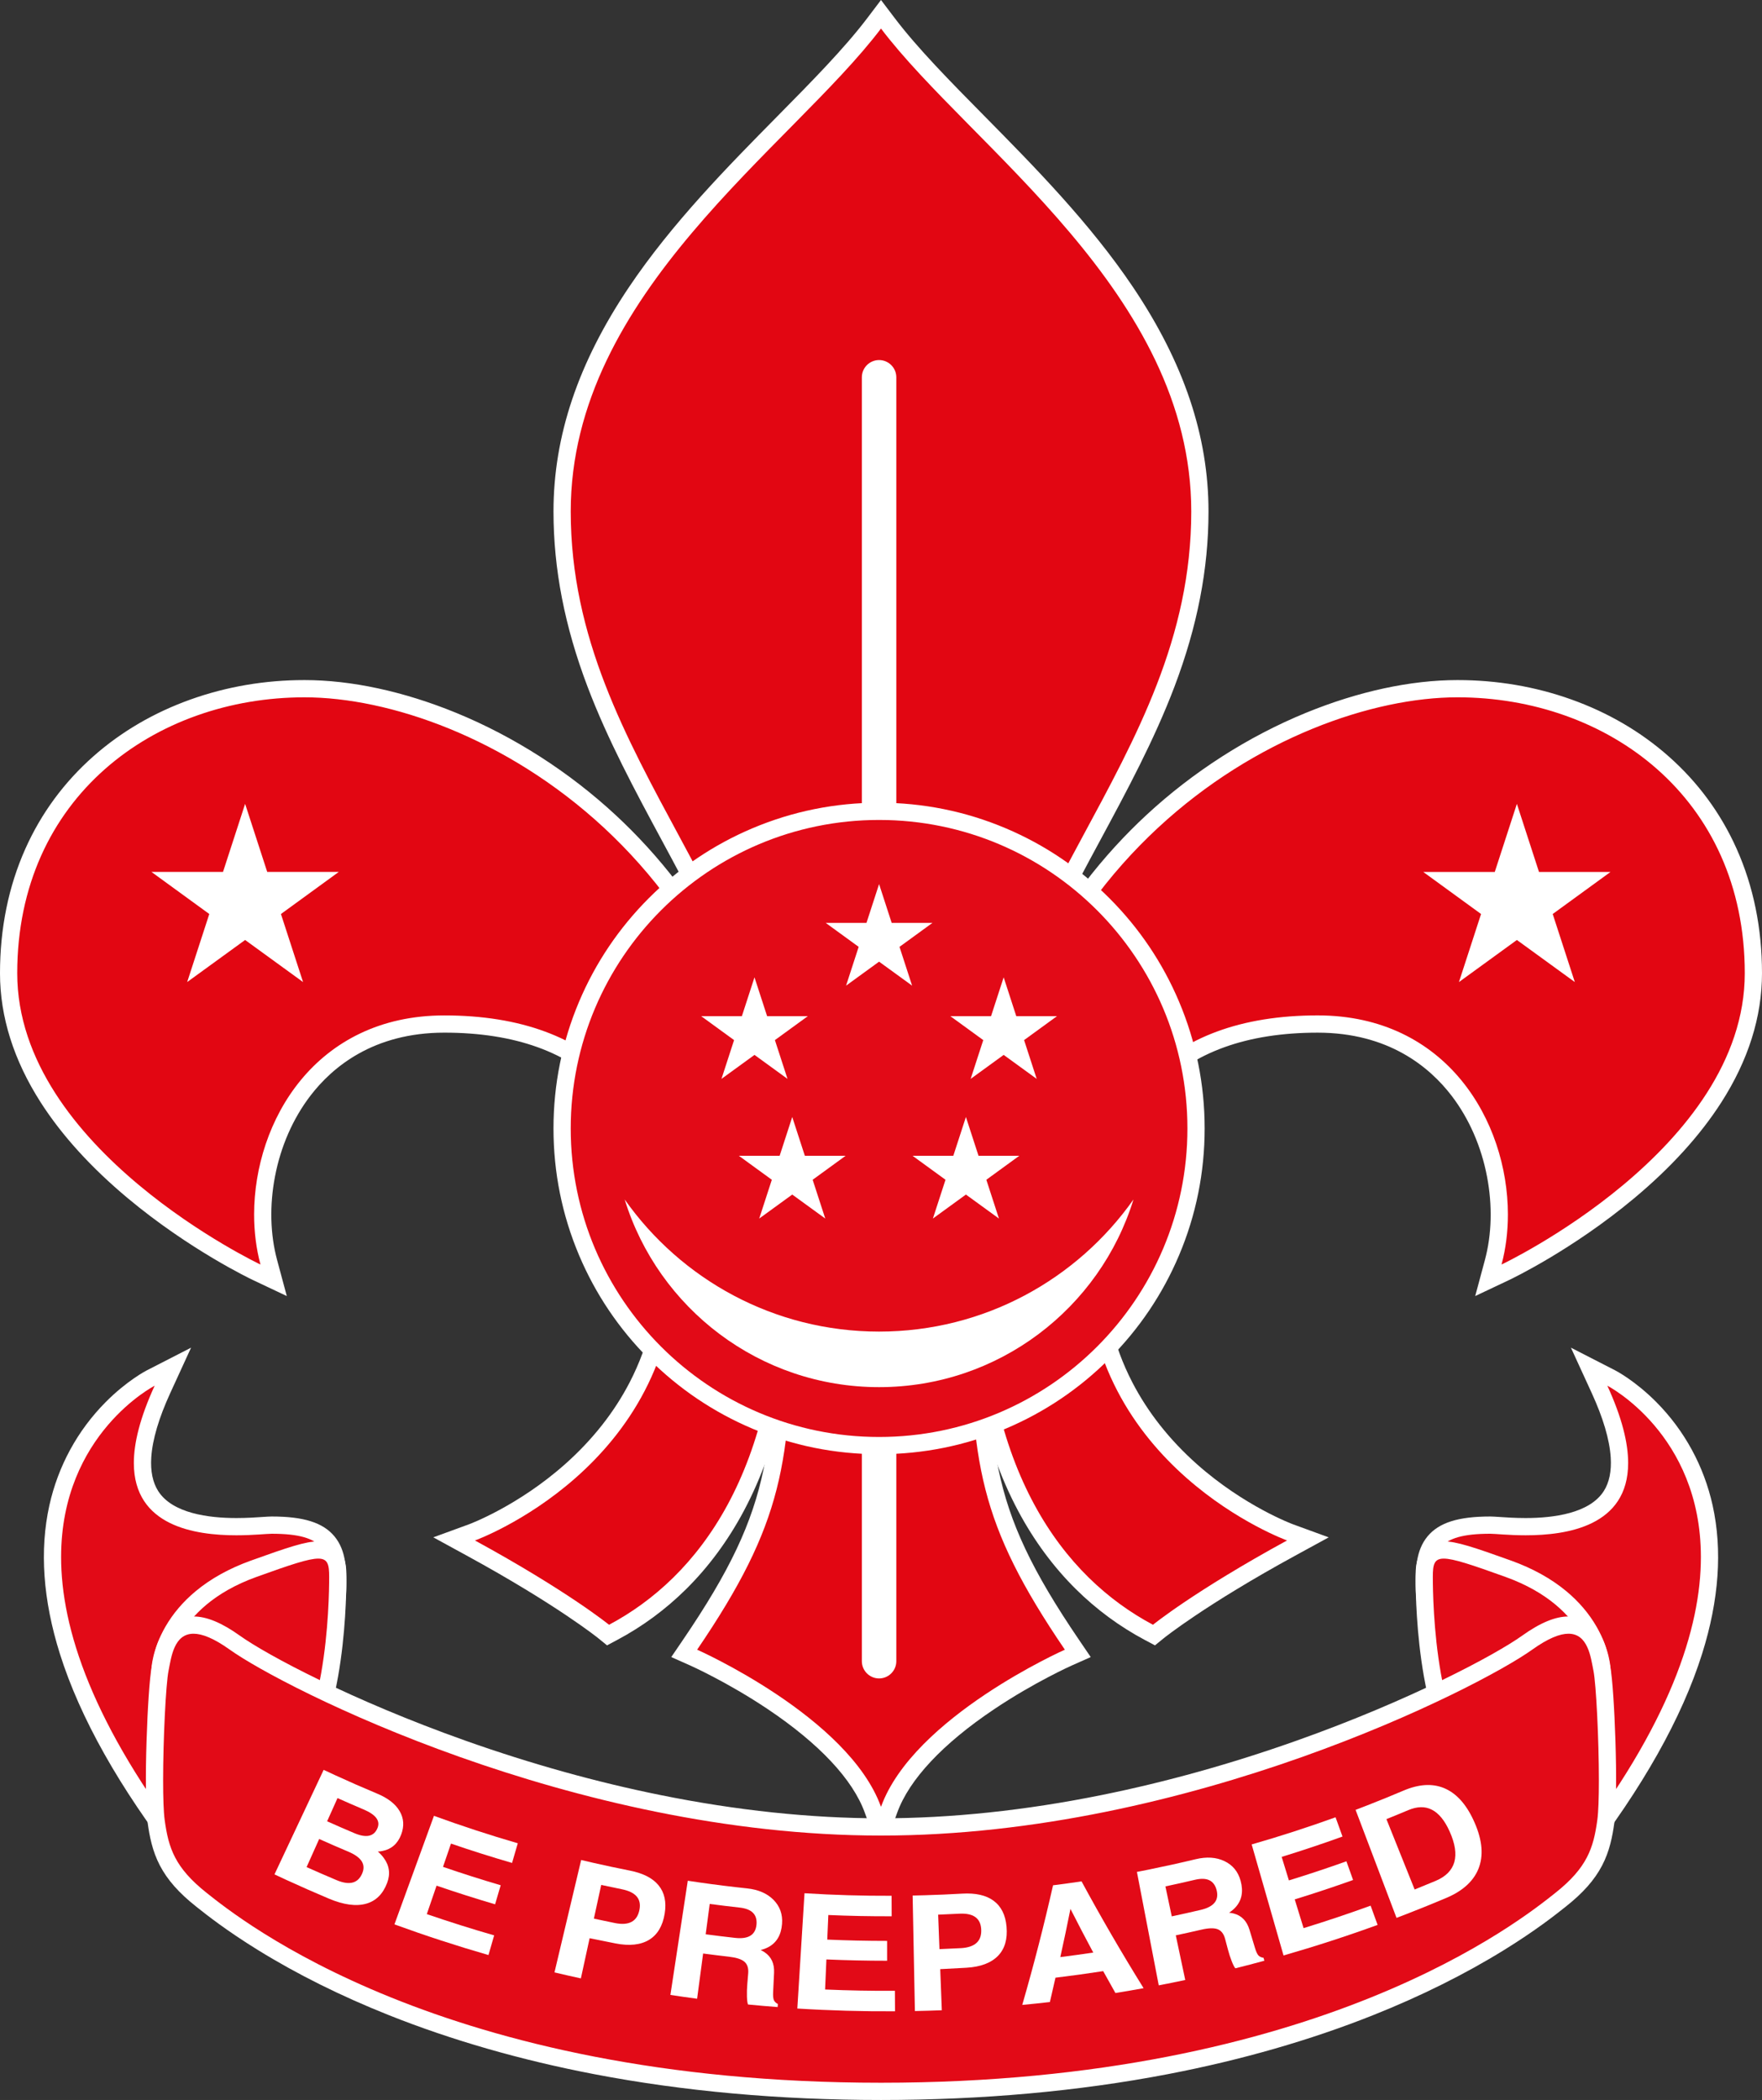
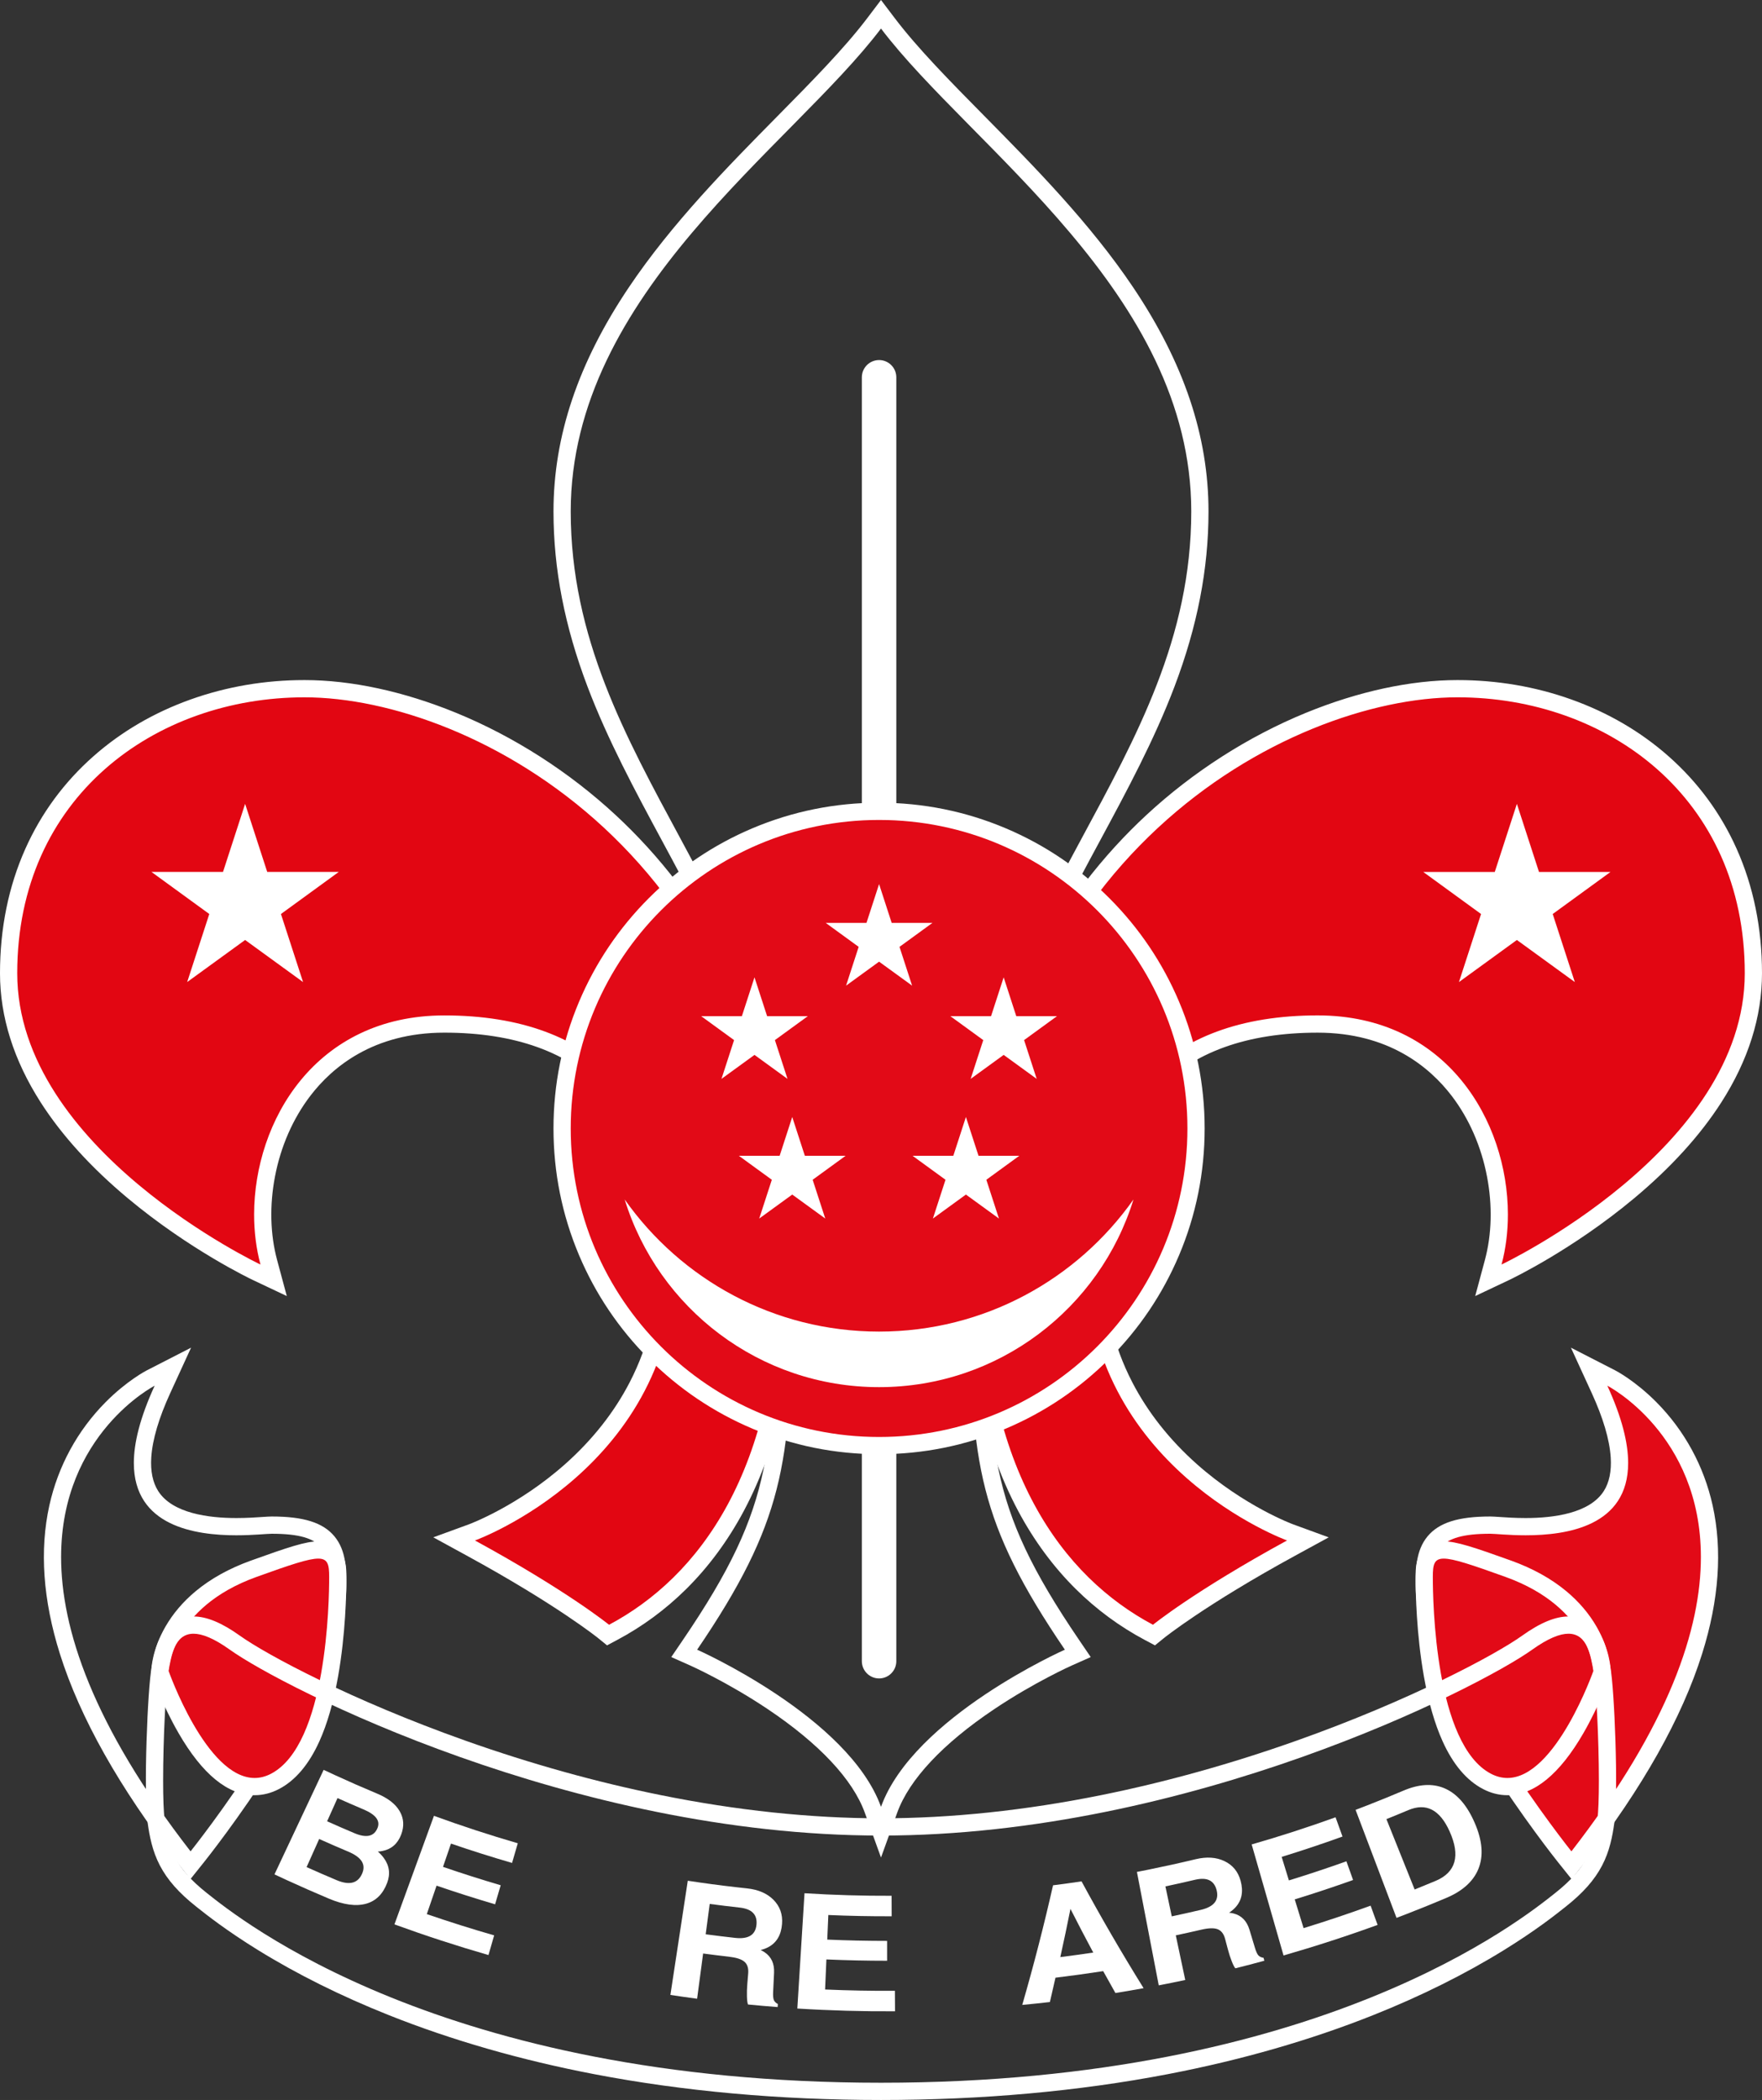
<svg xmlns="http://www.w3.org/2000/svg" version="1.1" id="Layer_1" width="289.74" height="345.137" viewBox="0 0 332.556 396.139" overflow="visible" enable-background="new 0 0 332.556 396.139" xml:space="preserve">
  <rect x="0" y="0" width="332.556" height="396.139" fill="#333333" stroke="none" />
  <g>
    <path fill="#E20612" d="M217.434,154.974c-15.165,14.066-33.309,39.792-33.626,82.467l0,0    c-0.324,43.566,17.786,62.379,33.035,70.488l0.953,0.507l0.838-0.682c0.077-0.063,7.892-6.368,25.055-15.737l3.161-1.726    l-3.386-1.231c-0.369-0.134-36.883-13.847-36.883-51.607c0-28.97,14.563-44.282,42.113-44.282c14.017,0,22.182,6.815,26.563,12.532    c6.875,8.971,9.453,21.693,6.567,32.412l-0.915,3.396l3.181-1.503c1.912-0.903,46.839-22.521,46.839-56.417    c0-35.24-28.096-53.678-55.849-53.678C260.274,129.914,237.354,136.497,217.434,154.974z" />
    <path fill="#FFFFFF" d="M275.081,128.288c-8.827,0-18.709,2.132-28.579,6.167c-10.922,4.465-21.356,11.148-30.174,19.327    c-15.399,14.284-33.825,40.392-34.146,83.648c-0.142,18.898,3.219,34.911,9.985,47.593c2.988,5.6,6.66,10.57,10.916,14.775    c3.862,3.818,8.235,7.037,12.996,9.568l1.904,1.013l1.676-1.361c0.076-0.062,7.817-6.296,24.809-15.572l6.31-3.443l-6.757-2.468    c-0.091-0.034-9.187-3.41-18.108-11.328c-5.165-4.584-9.271-9.783-12.206-15.452c-3.648-7.051-5.5-14.891-5.5-23.3    c0-13.852,3.414-24.521,10.148-31.71c6.801-7.262,17.008-10.945,30.339-10.945c13.354,0,21.114,6.468,25.273,11.894    c3.296,4.302,5.61,9.583,6.693,15.276c1.037,5.447,0.896,10.884-0.406,15.724l-1.828,6.792l6.359-3.005    c0.484-0.228,11.986-5.712,23.648-15.445c6.918-5.775,12.447-11.854,16.434-18.07c5.103-7.954,7.688-16.153,7.688-24.371    c0-8.482-1.612-16.385-4.791-23.491c-2.994-6.693-7.316-12.562-12.848-17.444c-5.263-4.647-11.445-8.255-18.378-10.725    C289.75,129.514,282.53,128.288,275.081,128.288L275.081,128.288z M185.43,238.612c0-0.384,0.002-0.771,0.005-1.158    c0.561-75.547,57.837-105.914,89.646-105.914c28.195,0,54.223,18.797,54.223,52.052l0,0l0,0c0,33.254-45.907,54.946-45.907,54.946    l0,0l0,0c0.801-2.975,1.203-6.184,1.198-9.479c-0.022-17.535-11.559-37.515-35.9-37.515c-28.917,0-43.74,16.628-43.74,45.908    c0,39.397,37.955,53.137,37.955,53.137l0,0l0,0c-17.536,9.573-25.302,15.903-25.302,15.903    C200.782,297.547,185.441,277.597,185.43,238.612L185.43,238.612z" />
  </g>
  <g>
-     <path fill="#E20612" d="M164.981,4.403c-4.389,5.79-10.562,12.043-17.097,18.664c-18.62,18.862-41.792,42.337-41.792,73.411    c0,23.708,9.835,41.954,20.248,61.271c10.482,19.447,21.322,39.556,21.322,65.967l0.047,13.382    c0.198,36.208,0.258,47.135-17.478,73.181l-1.098,1.612l1.783,0.791c0.279,0.124,27.996,12.571,33.831,28.706l1.53,4.229    l1.529-4.229c5.836-16.135,33.552-28.582,33.831-28.706l1.782-0.791l-1.097-1.612c-17.736-26.046-17.676-36.974-17.478-73.183    l0.047-13.38c0-26.411,10.839-46.521,21.322-65.967c10.412-19.317,20.248-37.563,20.248-61.271    c0-31.074-23.173-54.548-41.792-73.41c-6.535-6.621-12.708-12.874-17.098-18.664l-1.296-1.71L164.981,4.403z" />
    <path fill="#FFFFFF" d="M166.278,0l-2.593,3.421c-4.325,5.706-10.462,11.923-16.959,18.505    c-9.324,9.445-19.891,20.15-28.056,32.303c-9.559,14.227-14.205,28.047-14.205,42.249c0,10.863,2.105,21.685,6.435,33.085    c3.821,10.061,9,19.668,14.008,28.958c5.206,9.657,10.588,19.643,14.561,30.3c4.419,11.855,6.567,23.27,6.567,34.896    c0,4.827,0.024,9.18,0.047,13.39c0.098,17.909,0.163,29.741-1.98,40.08c-2.108,10.17-6.374,19.192-15.216,32.177l-2.195,3.224    l3.565,1.582c0.07,0.031,7.05,3.148,14.642,8.235c9.717,6.511,16.052,13.267,18.32,19.537l3.059,8.459l3.059-8.46    c2.269-6.27,8.604-13.025,18.32-19.536c7.591-5.087,14.571-8.204,14.641-8.235l3.563-1.582l-2.193-3.224    c-8.842-12.984-13.107-22.007-15.216-32.177c-2.143-10.339-2.078-22.171-1.979-40.08c0.022-4.21,0.047-8.563,0.047-13.39    c0-11.626,2.147-23.041,6.566-34.896c3.973-10.657,9.355-20.643,14.562-30.3c5.007-9.29,10.186-18.897,14.007-28.958    c4.33-11.4,6.435-22.222,6.435-33.085c0-14.202-4.646-28.021-14.203-42.249c-8.165-12.153-18.732-22.858-28.056-32.303    c-6.497-6.582-12.634-12.799-16.959-18.505L166.278,0L166.278,0z M107.718,96.478c0-41.208,41.571-68.68,58.56-91.092    c16.988,22.412,58.558,49.884,58.558,91.092l0,0l0,0c0,47.715-41.569,74.825-41.569,127.239c0,8.972-0.085,16.626-0.085,23.341    c-0.001,28.728,1.536,40.257,17.798,64.137l0,0l0,0c0,0-28.558,12.65-34.701,29.641c-6.145-16.99-34.702-29.641-34.702-29.641l0,0    l0,0c16.261-23.88,17.799-35.409,17.798-64.137c0-6.715-0.084-14.369-0.084-23.341C149.289,171.303,107.718,144.193,107.718,96.478    L107.718,96.478L107.718,96.478z" />
  </g>
  <g>
    <path fill="#E20612" d="M1.626,183.592c0,33.895,44.926,55.513,46.839,56.417l3.18,1.503l-0.914-3.396    c-2.886-10.719-0.308-23.44,6.566-32.411c4.381-5.717,12.547-12.532,26.565-12.532c27.55,0,42.113,15.313,42.113,44.281    c0,37.761-36.515,51.474-36.883,51.607l-3.385,1.23l3.161,1.727c17.164,9.369,24.978,15.674,25.055,15.737l0.837,0.681l0.954-0.506    c15.249-8.109,33.358-26.921,33.034-70.488c-0.317-42.676-18.46-68.401-33.625-82.467c-19.92-18.477-42.84-25.06-57.647-25.06    C29.722,129.914,1.626,148.352,1.626,183.592z" />
    <path fill="#FFFFFF" d="M57.474,128.288c-7.449,0-14.669,1.226-21.459,3.645c-6.931,2.47-13.115,6.078-18.378,10.725    c-5.53,4.882-9.853,10.752-12.847,17.444C1.612,167.208,0,175.111,0,183.593c0,8.218,2.586,16.417,7.688,24.371    c3.986,6.216,9.516,12.295,16.434,18.07c11.662,9.733,23.164,15.218,23.648,15.445l6.36,3.006l-1.829-6.793    c-1.303-4.84-1.444-10.276-0.407-15.724c1.083-5.692,3.398-10.974,6.694-15.275c4.158-5.426,11.919-11.895,25.273-11.895    c13.331,0,23.538,3.683,30.339,10.945c6.734,7.189,10.148,17.858,10.148,31.71c0,8.409-1.851,16.249-5.5,23.3    c-2.934,5.669-7.041,10.868-12.206,15.452c-8.922,7.918-18.017,11.294-18.108,11.328L81.781,290l6.306,3.446    c16.992,9.275,24.732,15.51,24.808,15.57l1.674,1.36l1.906-1.011c4.761-2.531,9.133-5.75,12.996-9.568    c4.255-4.205,7.928-9.176,10.915-14.775c6.767-12.682,10.127-28.694,9.987-47.593c-0.321-43.256-18.746-69.364-34.146-83.648    c-8.817-8.179-19.252-14.862-30.174-19.327C76.183,130.42,66.301,128.288,57.474,128.288L57.474,128.288z M3.253,183.593    c0-33.255,26.026-52.052,54.221-52.052c31.809,0,89.085,30.366,89.646,105.914c0.003,0.388,0.004,0.774,0.004,1.158    c-0.012,38.984-15.352,58.935-32.176,67.882c0,0-7.765-6.33-25.302-15.903l0,0l0,0c0,0,37.955-13.739,37.955-53.137    c0-29.28-14.823-45.908-43.74-45.908c-24.342,0-35.878,19.979-35.9,37.515c-0.004,3.295,0.398,6.504,1.199,9.479l0,0l0,0    C49.16,238.539,3.253,216.847,3.253,183.593L3.253,183.593L3.253,183.593z" />
  </g>
  <polygon fill="#FFFFFF" points="53.024,172.417 57.198,185.255 46.263,177.316 35.327,185.255 39.501,172.417 28.59,164.481    42.089,164.481 46.263,151.638 50.436,164.481 63.935,164.481 " />
  <polygon fill="#FFFFFF" points="268.621,164.482 282.12,164.482 286.293,151.638 290.466,164.482 303.965,164.482 293.055,172.417    297.228,185.256 286.293,177.316 275.358,185.256 279.532,172.417 " />
  <path fill="#FFFFFF" d="M169.168,313.363c0,1.795-1.456,3.253-3.252,3.253l0,0c-1.796,0-3.253-1.458-3.253-3.253V71.174   c0-1.796,1.457-3.253,3.253-3.253l0,0c1.796,0,3.252,1.457,3.252,3.253V313.363z" />
  <g>
    <path fill="#E20A17" d="M106.092,212.871c0,32.987,26.837,59.824,59.824,59.824c32.986,0,59.823-26.837,59.823-59.824    c0-32.987-26.837-59.823-59.823-59.823C132.929,153.048,106.092,179.884,106.092,212.871z" />
    <path fill="#FFFFFF" d="M165.916,151.422c-8.294,0-16.342,1.625-23.92,4.83c-7.318,3.095-13.89,7.526-19.532,13.168    c-5.643,5.643-10.073,12.214-13.169,19.532c-3.205,7.578-4.83,15.626-4.83,23.92s1.625,16.342,4.83,23.921    c3.096,7.316,7.526,13.889,13.169,19.531c5.642,5.643,12.214,10.072,19.532,13.168c7.578,3.204,15.626,4.829,23.92,4.829    c8.293,0,16.342-1.625,23.919-4.829c7.317-3.096,13.89-7.525,19.531-13.168c5.643-5.643,10.072-12.215,13.167-19.532    c3.205-7.578,4.83-15.626,4.83-23.92s-1.625-16.342-4.83-23.92c-3.095-7.318-7.524-13.889-13.167-19.532    c-5.642-5.642-12.214-10.073-19.531-13.168C182.258,153.047,174.209,151.422,165.916,151.422L165.916,151.422z M107.718,212.872    c0-32.141,26.057-58.197,58.198-58.197s58.195,26.056,58.195,58.197l0,0l0,0c0,32.142-26.054,58.196-58.195,58.196    S107.718,245.014,107.718,212.872L107.718,212.872L107.718,212.872z" />
  </g>
  <path fill="#FFFFFF" d="M117.901,226.267c10.633,15.068,28.168,24.921,48.015,24.921c19.847,0,37.381-9.853,48.015-24.921   c-6.331,20.503-25.434,35.403-48.015,35.403C143.332,261.67,124.231,246.77,117.901,226.267z" />
  <polygon fill="#FFFFFF" points="155.844,174.093 163.537,174.093 165.916,166.773 168.294,174.093 175.987,174.093 169.769,178.614    172.148,185.931 165.916,181.407 159.685,185.931 162.063,178.614 " />
  <polygon fill="#FFFFFF" points="179.359,191.681 187.051,191.681 189.43,184.361 191.808,191.681 199.5,191.681 193.284,196.203    195.663,203.519 189.43,198.995 183.199,203.519 185.578,196.203 " />
  <polygon fill="#FFFFFF" points="172.233,218.027 179.926,218.027 182.304,210.707 184.684,218.027 192.376,218.027 186.159,222.549    188.538,229.864 182.304,225.34 176.074,229.864 178.452,222.549 " />
  <polygon fill="#FFFFFF" points="146.254,196.203 148.633,203.519 142.401,198.995 136.169,203.519 138.548,196.203 132.331,191.681    140.023,191.681 142.401,184.361 144.78,191.681 152.473,191.681 " />
  <polygon fill="#FFFFFF" points="153.379,222.549 155.757,229.864 149.526,225.34 143.294,229.864 145.673,222.549 139.455,218.027    147.148,218.027 149.526,210.707 151.905,218.027 159.598,218.027 " />
  <g>
    <g>
-       <path fill="#E20A17" d="M28.447,259.952c-0.559,0.286-13.726,7.207-17.537,24.354c-4.046,18.204,3.952,40.386,23.772,65.929     l1.265,1.631l1.29-1.611c1.082-1.352,26.5-33.313,26.5-51.031c0-3.476-0.138-6.299-1.877-8.381     c-1.816-2.175-5.078-3.146-10.576-3.146l-1.608,0.085c-4.521,0.307-16.53,1.123-21.006-5.361     c-2.925-4.237-2.253-11.081,1.997-20.342l1.958-4.268L28.447,259.952z" />
      <path fill="#FFFFFF" d="M36.063,254.222l-8.357,4.283c-0.152,0.077-3.758,1.948-7.788,6.009c-5.29,5.33-8.954,12.052-10.596,19.44     c-1.878,8.451-1.212,17.879,1.981,28.017c3.795,12.049,11.228,25.258,22.094,39.261l2.53,3.263l2.58-3.224     c0.271-0.339,6.724-8.426,13.282-18.795c9.008-14.243,13.575-25.431,13.575-33.253c0-3.151,0-6.723-2.255-9.424     c-2.154-2.578-5.801-3.729-11.825-3.729c-0.423,0-0.967,0.037-1.72,0.089c-1.257,0.086-2.978,0.202-4.958,0.202     c-5.24,0-12.05-0.88-14.738-5.072c-1.043-1.626-1.486-3.772-1.317-6.378c0.218-3.344,1.427-7.433,3.595-12.154L36.063,254.222     L36.063,254.222z M11.533,293.692c0.014-23.254,17.656-32.293,17.656-32.293l0,0l0,0c-2.782,6.06-3.93,10.836-3.927,14.596     c0.01,11.892,11.536,13.619,19.344,13.619c3.2,0,5.776-0.29,6.678-0.29c10.438,0,10.827,3.528,10.827,9.898l0,0l0,0     c0,17.353-26.144,50.015-26.144,50.015C17.401,325.311,11.524,307.129,11.533,293.692L11.533,293.692z" />
    </g>
    <g>
      <path fill="#E20A17" d="M47.887,295.926L47.887,295.926c-17.111,6.153-17.687,18.665-17.703,19.194l-0.009,0.304l0.101,0.285     c0.249,0.707,6.179,17.344,14.665,20.695c2.363,0.934,4.705,0.812,6.96-0.364c11-5.732,11.854-30.981,11.854-38.584     c0-1.795-0.114-3.487-1.497-4.459C60.253,291.587,57,292.648,47.887,295.926z" />
      <path fill="#FFFFFF" d="M60.064,290.76c-2.368,0-5.697,1.108-12.728,3.636c-4.069,1.463-7.582,3.413-10.442,5.797     c-2.351,1.96-4.266,4.212-5.691,6.694c-2.459,4.281-2.633,7.798-2.645,8.185l-0.018,0.606l0.201,0.571     c0.076,0.219,1.911,5.401,4.947,10.66c4.496,7.788,9.329,11.737,14.365,11.737c1.57,0,3.118-0.392,4.6-1.164     c3.093-1.611,5.663-4.648,7.638-9.026c1.479-3.277,2.662-7.381,3.516-12.198c1.422-8.01,1.575-15.816,1.575-18.801     c0-1.288-0.053-2.77-0.695-4.046C64.189,292.421,62.926,290.76,60.064,290.76L60.064,290.76z M31.81,315.171     c0.001-0.047,0.393-11.877,16.627-17.714c6.372-2.291,9.796-3.444,11.627-3.444c1.823,0,2.065,1.145,2.065,3.444l0,0l0,0     c0,4.608-0.406,31.631-10.98,37.141c-1.053,0.549-2.087,0.796-3.096,0.796C38.916,335.394,31.81,315.171,31.81,315.171     L31.81,315.171L31.81,315.171z" />
    </g>
    <g>
      <path fill="#E20A17" d="M301.888,262.078c4.251,9.261,4.923,16.104,1.998,20.342c-4.476,6.484-16.485,5.668-21.007,5.361     l-1.607-0.085c-5.498,0-8.76,0.97-10.576,3.145c-1.74,2.083-1.879,4.907-1.879,8.382c0,17.719,25.42,49.68,26.502,51.031     l1.289,1.611l1.266-1.631c28.563-36.81,27.279-60.385,21.173-73.68c-5.209-11.344-14.624-16.731-15.599-16.78l-2.678-0.133     L301.888,262.078z" />
-       <path fill="#FFFFFF" d="M296.492,254.223l3.917,8.534c2.168,4.722,3.377,8.811,3.594,12.154c0.17,2.605-0.272,4.752-1.316,6.378     c-2.688,4.192-9.498,5.072-14.738,5.072c-1.979,0-3.701-0.116-4.958-0.202c-0.752-0.052-1.295-0.089-1.718-0.089     c-6.024,0-9.671,1.15-11.825,3.729c-2.256,2.701-2.256,6.272-2.256,9.424c0,7.822,4.567,19.01,13.575,33.253     c6.558,10.369,13.011,18.456,13.281,18.795l2.58,3.224l2.53-3.263c10.866-14.003,18.299-27.212,22.094-39.261     c3.193-10.138,3.859-19.565,1.981-28.017c-1.643-7.389-5.306-14.11-10.596-19.44c-4.03-4.061-7.637-5.932-7.788-6.009     L296.492,254.223L296.492,254.223z M307.292,275.995c0.004-3.76-1.145-8.536-3.926-14.596l0,0l0,0c0,0,17.642,9.039,17.656,32.293     c0.009,13.437-5.868,31.618-24.435,55.545c0,0-26.144-32.662-26.144-50.015l0,0l0,0c0-6.37,0.39-9.898,10.828-9.898     c0.9,0,3.477,0.29,6.676,0.29C295.755,289.614,307.282,287.887,307.292,275.995L307.292,275.995z" />
+       <path fill="#FFFFFF" d="M296.492,254.223l3.917,8.534c2.168,4.722,3.377,8.811,3.594,12.154c0.17,2.605-0.272,4.752-1.316,6.378     c-2.688,4.192-9.498,5.072-14.738,5.072c-1.979,0-3.701-0.116-4.958-0.202c-0.752-0.052-1.295-0.089-1.718-0.089     c-6.024,0-9.671,1.15-11.825,3.729c-2.256,2.701-2.256,6.272-2.256,9.424c0,7.822,4.567,19.01,13.575,33.253     c6.558,10.369,13.011,18.456,13.281,18.795l2.58,3.224l2.53-3.263c10.866-14.003,18.299-27.212,22.094-39.261     c3.193-10.138,3.859-19.565,1.981-28.017c-1.643-7.389-5.306-14.11-10.596-19.44c-4.03-4.061-7.637-5.932-7.788-6.009     L296.492,254.223L296.492,254.223M307.292,275.995c0.004-3.76-1.145-8.536-3.926-14.596l0,0l0,0c0,0,17.642,9.039,17.656,32.293     c0.009,13.437-5.868,31.618-24.435,55.545c0,0-26.144-32.662-26.144-50.015l0,0l0,0c0-6.37,0.39-9.898,10.828-9.898     c0.9,0,3.477,0.29,6.676,0.29C295.755,289.614,307.282,287.887,307.292,275.995L307.292,275.995z" />
    </g>
    <g>
      <path fill="#E20A17" d="M270.297,292.997c-1.382,0.972-1.497,2.664-1.497,4.459l0,0c0,7.602,0.855,32.852,11.854,38.584     c2.255,1.176,4.598,1.298,6.961,0.364c8.485-3.352,14.416-19.988,14.664-20.695l0.101-0.286l-0.009-0.303     c-0.017-0.529-0.592-13.041-17.703-19.194C275.556,292.648,272.302,291.587,270.297,292.997z" />
      <path fill="#FFFFFF" d="M272.491,290.76c-2.863,0-4.125,1.661-4.623,2.652c-0.578,1.15-0.693,2.4-0.693,4.045     c0,2.984,0.152,10.791,1.573,18.801c0.855,4.817,2.038,8.921,3.518,12.198c1.975,4.378,4.544,7.415,7.638,9.026     c1.479,0.772,3.027,1.164,4.599,1.164c5.035,0,9.868-3.949,14.365-11.737c3.035-5.258,4.871-10.441,4.947-10.659l0.201-0.572     l-0.019-0.606c-0.012-0.387-0.186-3.903-2.645-8.185c-1.425-2.482-3.34-4.734-5.691-6.694c-2.859-2.384-6.374-4.334-10.442-5.797     C278.185,291.868,274.856,290.76,272.491,290.76L272.491,290.76z M270.427,297.457c0-2.3,0.24-3.444,2.063-3.444     c1.83,0,5.253,1.153,11.626,3.444c16.268,5.849,16.628,17.714,16.628,17.714l0,0l0,0c0,0-7.106,20.223-16.243,20.223     c-1.01,0-2.044-0.247-3.096-0.796C270.833,329.088,270.427,302.065,270.427,297.457L270.427,297.457L270.427,297.457z" />
    </g>
  </g>
  <g>
-     <path fill="#E20A17" d="M34.514,306.928c-3.036,1.221-3.722,4.865-4.175,7.277l-0.124,0.646c-0.731,3.652-1.494,23.271-0.74,28.736    c0.825,5.976,2.375,9.903,8.555,14.791l0.223,0.177c13.644,10.812,53.431,35.958,128.025,35.958    c74.586,0,114.376-25.146,128.022-35.956l0.226-0.179c6.181-4.889,7.73-8.816,8.554-14.792c0.754-5.46-0.008-25.08-0.739-28.734    c0-0.001-0.124-0.647-0.124-0.647c-0.454-2.411-1.14-6.056-4.176-7.276c-2.45-0.984-5.658-0.022-9.808,2.943v-0.001    c-7.564,5.402-62.187,34.759-121.955,34.759c-59.771,0-114.391-29.356-121.955-34.758    C40.172,306.905,36.964,305.943,34.514,306.928z" />
    <path fill="#FFFFFF" d="M296.028,304.929c-2.472,0-5.332,1.184-8.741,3.619c-5.071,3.622-21.127,12.207-42.618,19.822    c-12.266,4.347-24.615,7.791-36.705,10.235c-14.426,2.918-28.45,4.398-41.686,4.398c-13.236,0-27.261-1.48-41.687-4.398    c-12.09-2.444-24.439-5.889-36.705-10.235c-21.491-7.615-37.546-16.2-42.618-19.822c-3.407-2.435-6.266-3.618-8.74-3.619    c-2.711,0-4.937,1.399-6.272,3.94c-0.888,1.692-1.251,3.627-1.517,5.039c-0.041,0.219-0.08,0.429-0.119,0.626    c-0.766,3.82-1.549,23.54-0.757,29.275c0.358,2.592,0.887,5.367,2.317,8.103c1.42,2.715,3.594,5.175,6.84,7.741l0.222,0.177    c1.778,1.408,5.479,4.341,11.451,8.028c7.369,4.552,15.65,8.67,24.613,12.244c11.913,4.75,24.977,8.506,38.83,11.164    c16.853,3.233,35.069,4.872,54.142,4.872c19.07,0,37.284-1.639,54.134-4.871c13.853-2.657,26.915-6.412,38.827-11.161    c8.962-3.573,17.244-7.691,24.613-12.243c5.974-3.687,9.678-6.621,11.457-8.031l0.226-0.179c3.246-2.566,5.419-5.027,6.839-7.741    c1.432-2.736,1.959-5.512,2.317-8.104c0.792-5.731,0.009-25.451-0.756-29.275c-0.039-0.198-0.079-0.408-0.12-0.628    c-0.266-1.411-0.629-3.346-1.519-5.037C300.961,306.328,298.736,304.929,296.028,304.929L296.028,304.929z M166.278,346.257    c58.196,0,112.778-27.833,122.9-35.063c3.052-2.18,5.249-3.013,6.85-3.013c3.707,0,4.212,4.465,4.717,6.989    c0.512,2.555,1.023,12.972,1.023,20.708c0,3.205-0.088,5.95-0.3,7.485c-0.724,5.242-1.897,8.949-7.951,13.737    c-6.058,4.789-44.191,35.784-127.239,35.784c-83.049,0-121.185-30.995-127.24-35.784c-6.055-4.788-7.228-8.495-7.952-13.737    c-0.212-1.535-0.3-4.28-0.3-7.485c0-7.736,0.512-18.153,1.024-20.708c0.504-2.524,1.008-6.989,4.716-6.989    c1.6,0.001,3.799,0.833,6.851,3.013C53.499,318.424,108.08,346.257,166.278,346.257L166.278,346.257z" />
  </g>
  <g>
    <g>
      <path fill="#FFFFFF" d="M61.084,333.864c0.69,0.325,1.381,0.646,2.074,0.964c2.66,1.223,5.336,2.396,8.027,3.52     c2.028,0.847,3.438,1.934,4.238,3.295c0.8,1.361,0.902,2.846,0.281,4.46c-0.648,1.687-1.81,2.716-3.499,3.059     c-0.277,0.062-0.574,0.099-0.891,0.109c0.445,0.392,0.817,0.793,1.117,1.207c1.063,1.445,1.281,3.021,0.626,4.739     c-0.791,2.076-2.11,3.389-3.979,3.903c-1.87,0.517-4.212,0.211-6.988-0.957c-2.691-1.133-5.368-2.311-8.03-3.533     c-0.753-0.346-1.504-0.695-2.255-1.049C54.899,347.009,57.992,340.437,61.084,333.864z M61.74,343.564     c1.713,0.769,3.433,1.518,5.159,2.246c1.131,0.479,2.061,0.63,2.784,0.467c0.723-0.165,1.244-0.646,1.568-1.446     c0.279-0.687,0.195-1.319-0.247-1.902c-0.44-0.584-1.245-1.115-2.412-1.609c-1.636-0.692-3.266-1.402-4.89-2.131     C63.048,340.647,62.394,342.105,61.74,343.564z M57.865,352.206c1.888,0.847,3.784,1.671,5.687,2.472     c1.224,0.515,2.244,0.654,3.05,0.43c0.807-0.227,1.401-0.822,1.79-1.785c0.341-0.845,0.283-1.599-0.164-2.268     c-0.448-0.668-1.285-1.254-2.512-1.771c-1.832-0.771-3.656-1.564-5.474-2.38C59.45,348.672,58.658,350.438,57.865,352.206z" />
      <path fill="#FFFFFF" d="M74.445,363.012c2.487-6.825,4.974-13.649,7.46-20.475c5.228,1.905,10.504,3.63,15.819,5.175     c-0.179,0.615-0.358,1.231-0.537,1.847c-0.181,0.621-0.361,1.242-0.542,1.863c-3.864-1.122-7.708-2.339-11.528-3.649     c-0.502,1.464-1.004,2.928-1.506,4.391c3.609,1.238,7.239,2.395,10.887,3.468c-0.175,0.597-0.351,1.192-0.526,1.789     c-0.177,0.602-0.354,1.203-0.531,1.804c-3.701-1.089-7.383-2.262-11.045-3.518c-0.614,1.79-1.228,3.579-1.842,5.369     c4.211,1.444,8.449,2.781,12.71,4.009c-0.178,0.616-0.355,1.232-0.533,1.849c-0.179,0.621-0.358,1.243-0.538,1.864     C86.23,367.077,80.31,365.148,74.445,363.012z" />
-       <path fill="#FFFFFF" d="M109.686,350.867c0.759,0.181,1.518,0.356,2.278,0.53c2.295,0.522,4.597,1.012,6.902,1.468     c2.505,0.496,4.309,1.408,5.432,2.782c1.121,1.372,1.516,3.148,1.153,5.342c-0.383,2.318-1.354,3.97-2.939,4.933     c-1.583,0.963-3.716,1.202-6.362,0.679c-1.873-0.382-3.495-0.713-4.867-0.981c-0.55,2.528-1.101,5.056-1.651,7.583     c-0.829-0.18-1.657-0.364-2.485-0.553c-0.833-0.189-1.666-0.383-2.497-0.581C106.329,365.002,108.008,357.935,109.686,350.867z      M112.087,361.928c1.324,0.288,2.65,0.565,3.977,0.833c1.339,0.27,2.398,0.185,3.17-0.242c0.772-0.428,1.259-1.202,1.466-2.32     c0.188-1.021,0-1.846-0.559-2.479c-0.559-0.635-1.488-1.075-2.793-1.338c-1.294-0.261-2.587-0.531-3.878-0.813     C113.01,357.688,112.549,359.808,112.087,361.928z" />
      <path fill="#FFFFFF" d="M129.809,354.78c0.768,0.117,1.537,0.23,2.306,0.34c2.955,0.422,5.917,0.79,8.882,1.104     c2.118,0.225,3.771,0.933,4.984,2.152c1.211,1.221,1.76,2.731,1.621,4.543c-0.161,2.09-1.025,3.564-2.615,4.4     c-0.423,0.223-0.896,0.398-1.418,0.528c0.275,0.136,0.523,0.277,0.745,0.425c1.267,0.855,1.865,2.149,1.779,3.897     c-0.058,1.188-0.115,2.377-0.172,3.566c-0.036,0.711,0.006,1.221,0.125,1.527c0.118,0.307,0.373,0.564,0.766,0.772     c-0.015,0.191-0.029,0.384-0.044,0.575c-1.864-0.142-3.727-0.303-5.588-0.483c-0.11-0.241-0.178-0.734-0.204-1.485     c-0.025-0.753,0-1.557,0.073-2.414c0.056-0.669,0.112-1.338,0.167-2.008c0.074-0.973-0.17-1.696-0.729-2.172     c-0.56-0.473-1.532-0.781-2.921-0.939c-1.622-0.186-3.242-0.386-4.861-0.601c-0.378,2.844-0.757,5.688-1.135,8.532     c-0.838-0.111-1.676-0.227-2.514-0.347c-0.843-0.12-1.685-0.244-2.527-0.372C127.624,369.143,128.716,361.961,129.809,354.78z      M133.189,364.882c1.857,0.247,3.716,0.474,5.577,0.68c1.244,0.138,2.203-0.007,2.871-0.422c0.669-0.415,1.047-1.11,1.14-2.075     c0.092-0.955-0.13-1.699-0.663-2.236c-0.531-0.535-1.373-0.862-2.527-0.989c-1.881-0.207-3.76-0.436-5.636-0.686     C133.697,361.063,133.443,362.973,133.189,364.882z" />
      <path fill="#FFFFFF" d="M150.485,378.886c0.452-7.249,0.903-14.499,1.355-21.748c5.474,0.341,10.957,0.501,16.439,0.48     c0.002,0.642,0.005,1.283,0.007,1.924c0.003,0.647,0.005,1.294,0.007,1.94c-3.985,0.015-7.972-0.064-11.955-0.237     c-0.067,1.546-0.134,3.092-0.202,4.638c3.763,0.164,7.528,0.245,11.294,0.244c0,0.621,0,1.243,0,1.864     c0.001,0.627,0.001,1.254,0.001,1.881c-3.82,0.001-7.641-0.081-11.458-0.247c-0.082,1.89-0.165,3.78-0.247,5.67     c4.39,0.191,8.784,0.273,13.177,0.248c0.004,0.642,0.007,1.283,0.011,1.924c0.004,0.646,0.008,1.293,0.012,1.939     C162.777,379.442,156.626,379.269,150.485,378.886z" />
-       <path fill="#FFFFFF" d="M172.249,357.572c0.774-0.015,1.55-0.034,2.324-0.057c2.34-0.067,4.679-0.168,7.017-0.301     c2.537-0.146,4.506,0.287,5.934,1.338c1.426,1.049,2.25,2.67,2.447,4.885c0.208,2.341-0.318,4.183-1.61,5.511     c-1.289,1.326-3.289,2.091-5.968,2.244c-1.904,0.098-3.549,0.183-4.936,0.265c0.099,2.585,0.198,5.17,0.297,7.755     c-0.844,0.032-1.688,0.062-2.531,0.086c-0.85,0.024-1.698,0.045-2.548,0.062C172.533,372.097,172.39,364.835,172.249,357.572z      M177.312,367.682c1.347-0.052,2.693-0.113,4.04-0.187c1.357-0.073,2.357-0.42,2.995-1.025c0.64-0.606,0.916-1.478,0.837-2.612     c-0.072-1.036-0.46-1.787-1.157-2.261c-0.696-0.475-1.702-0.67-3.025-0.599c-1.313,0.07-2.626,0.131-3.938,0.182     C177.146,363.347,177.229,365.515,177.312,367.682z" />
      <path fill="#FFFFFF" d="M198.749,355.64c0.897-0.113,1.795-0.231,2.691-0.355c0.896-0.123,1.793-0.252,2.688-0.386     c3.682,6.796,7.587,13.516,11.714,20.149c-0.886,0.161-1.772,0.317-2.659,0.469c-0.887,0.152-1.773,0.3-2.661,0.442     c-0.779-1.373-1.549-2.749-2.31-4.129c-2.995,0.464-5.996,0.876-9.003,1.237c-0.343,1.531-0.694,3.062-1.055,4.592     c-0.866,0.1-1.732,0.194-2.599,0.284c-0.872,0.091-1.746,0.178-2.619,0.261C195.107,370.703,197.043,363.178,198.749,355.64z      M200.121,369.183c2.074-0.261,4.146-0.545,6.216-0.855c-1.466-2.733-2.898-5.478-4.297-8.233c-0.001,0-0.003,0.001-0.004,0.001     C201.432,363.125,200.793,366.154,200.121,369.183z" />
      <path fill="#FFFFFF" d="M214.579,353.115c0.765-0.147,1.528-0.298,2.292-0.452c2.933-0.594,5.857-1.24,8.772-1.94     c2.082-0.5,3.887-0.389,5.448,0.352c1.56,0.741,2.589,1.98,3.063,3.733c0.549,2.023,0.223,3.703-1.006,5.026     c-0.327,0.352-0.716,0.677-1.168,0.976c0.306,0.035,0.59,0.085,0.849,0.148c1.488,0.381,2.489,1.398,2.995,3.074     c0.344,1.139,0.688,2.278,1.034,3.417c0.205,0.682,0.417,1.148,0.632,1.396c0.215,0.25,0.545,0.405,0.986,0.47     c0.051,0.186,0.102,0.371,0.152,0.557c-1.818,0.495-3.641,0.971-5.466,1.427c-0.186-0.19-0.415-0.632-0.69-1.331     c-0.277-0.701-0.522-1.467-0.741-2.299c-0.172-0.649-0.344-1.299-0.516-1.948c-0.256-0.941-0.728-1.541-1.418-1.801     c-0.688-0.258-1.715-0.222-3.083,0.096c-1.598,0.37-3.197,0.726-4.8,1.065c0.596,2.807,1.191,5.613,1.787,8.42     c-0.829,0.176-1.66,0.349-2.491,0.517c-0.836,0.169-1.673,0.334-2.511,0.495C217.327,367.381,215.953,360.248,214.579,353.115z      M221.156,361.501c1.839-0.391,3.674-0.801,5.505-1.231c1.224-0.287,2.085-0.747,2.581-1.362c0.493-0.616,0.618-1.398,0.383-2.339     c-0.233-0.931-0.693-1.557-1.379-1.884c-0.684-0.325-1.59-0.351-2.726-0.083c-1.851,0.437-3.705,0.853-5.563,1.246     C220.356,357.732,220.756,359.616,221.156,361.501z" />
      <path fill="#FFFFFF" d="M242.252,368.876c-2.004-6.981-4.008-13.963-6.013-20.945c5.319-1.526,10.599-3.234,15.831-5.122     c0.218,0.603,0.436,1.206,0.653,1.81c0.22,0.608,0.438,1.217,0.658,1.825c-3.804,1.372-7.633,2.651-11.482,3.836     c0.455,1.479,0.91,2.958,1.365,4.438c3.638-1.119,7.257-2.321,10.854-3.605c0.209,0.585,0.418,1.171,0.627,1.756     c0.211,0.591,0.421,1.181,0.632,1.771c-3.649,1.303-7.32,2.521-11.011,3.657c0.556,1.809,1.112,3.617,1.669,5.425     c4.243-1.306,8.463-2.72,12.652-4.241c0.22,0.603,0.438,1.205,0.657,1.808c0.221,0.607,0.441,1.216,0.662,1.823     C254.141,365.241,248.219,367.163,242.252,368.876z" />
      <path fill="#FFFFFF" d="M255.85,341.41c0.736-0.279,1.472-0.563,2.206-0.849c2.285-0.892,4.56-1.817,6.823-2.778     c2.879-1.223,5.405-1.399,7.639-0.489c2.232,0.912,4.089,2.878,5.534,5.946c1.592,3.377,1.996,6.331,1.145,8.855     c-0.847,2.523-2.922,4.527-6.191,5.911c-2.334,0.986-4.678,1.938-7.031,2.856c-0.798,0.312-1.598,0.619-2.398,0.923     C261,354.994,258.425,348.202,255.85,341.41z M266.996,356.433c1.326-0.532,2.65-1.075,3.97-1.63     c1.909-0.802,3.086-2.001,3.524-3.559c0.436-1.561,0.133-3.481-0.89-5.764c-0.926-2.069-2.046-3.429-3.342-4.093     c-1.297-0.668-2.779-0.636-4.467,0.076c-1.369,0.577-2.743,1.143-4.12,1.695C263.446,347.583,265.221,352.008,266.996,356.433z" />
    </g>
  </g>
</svg>